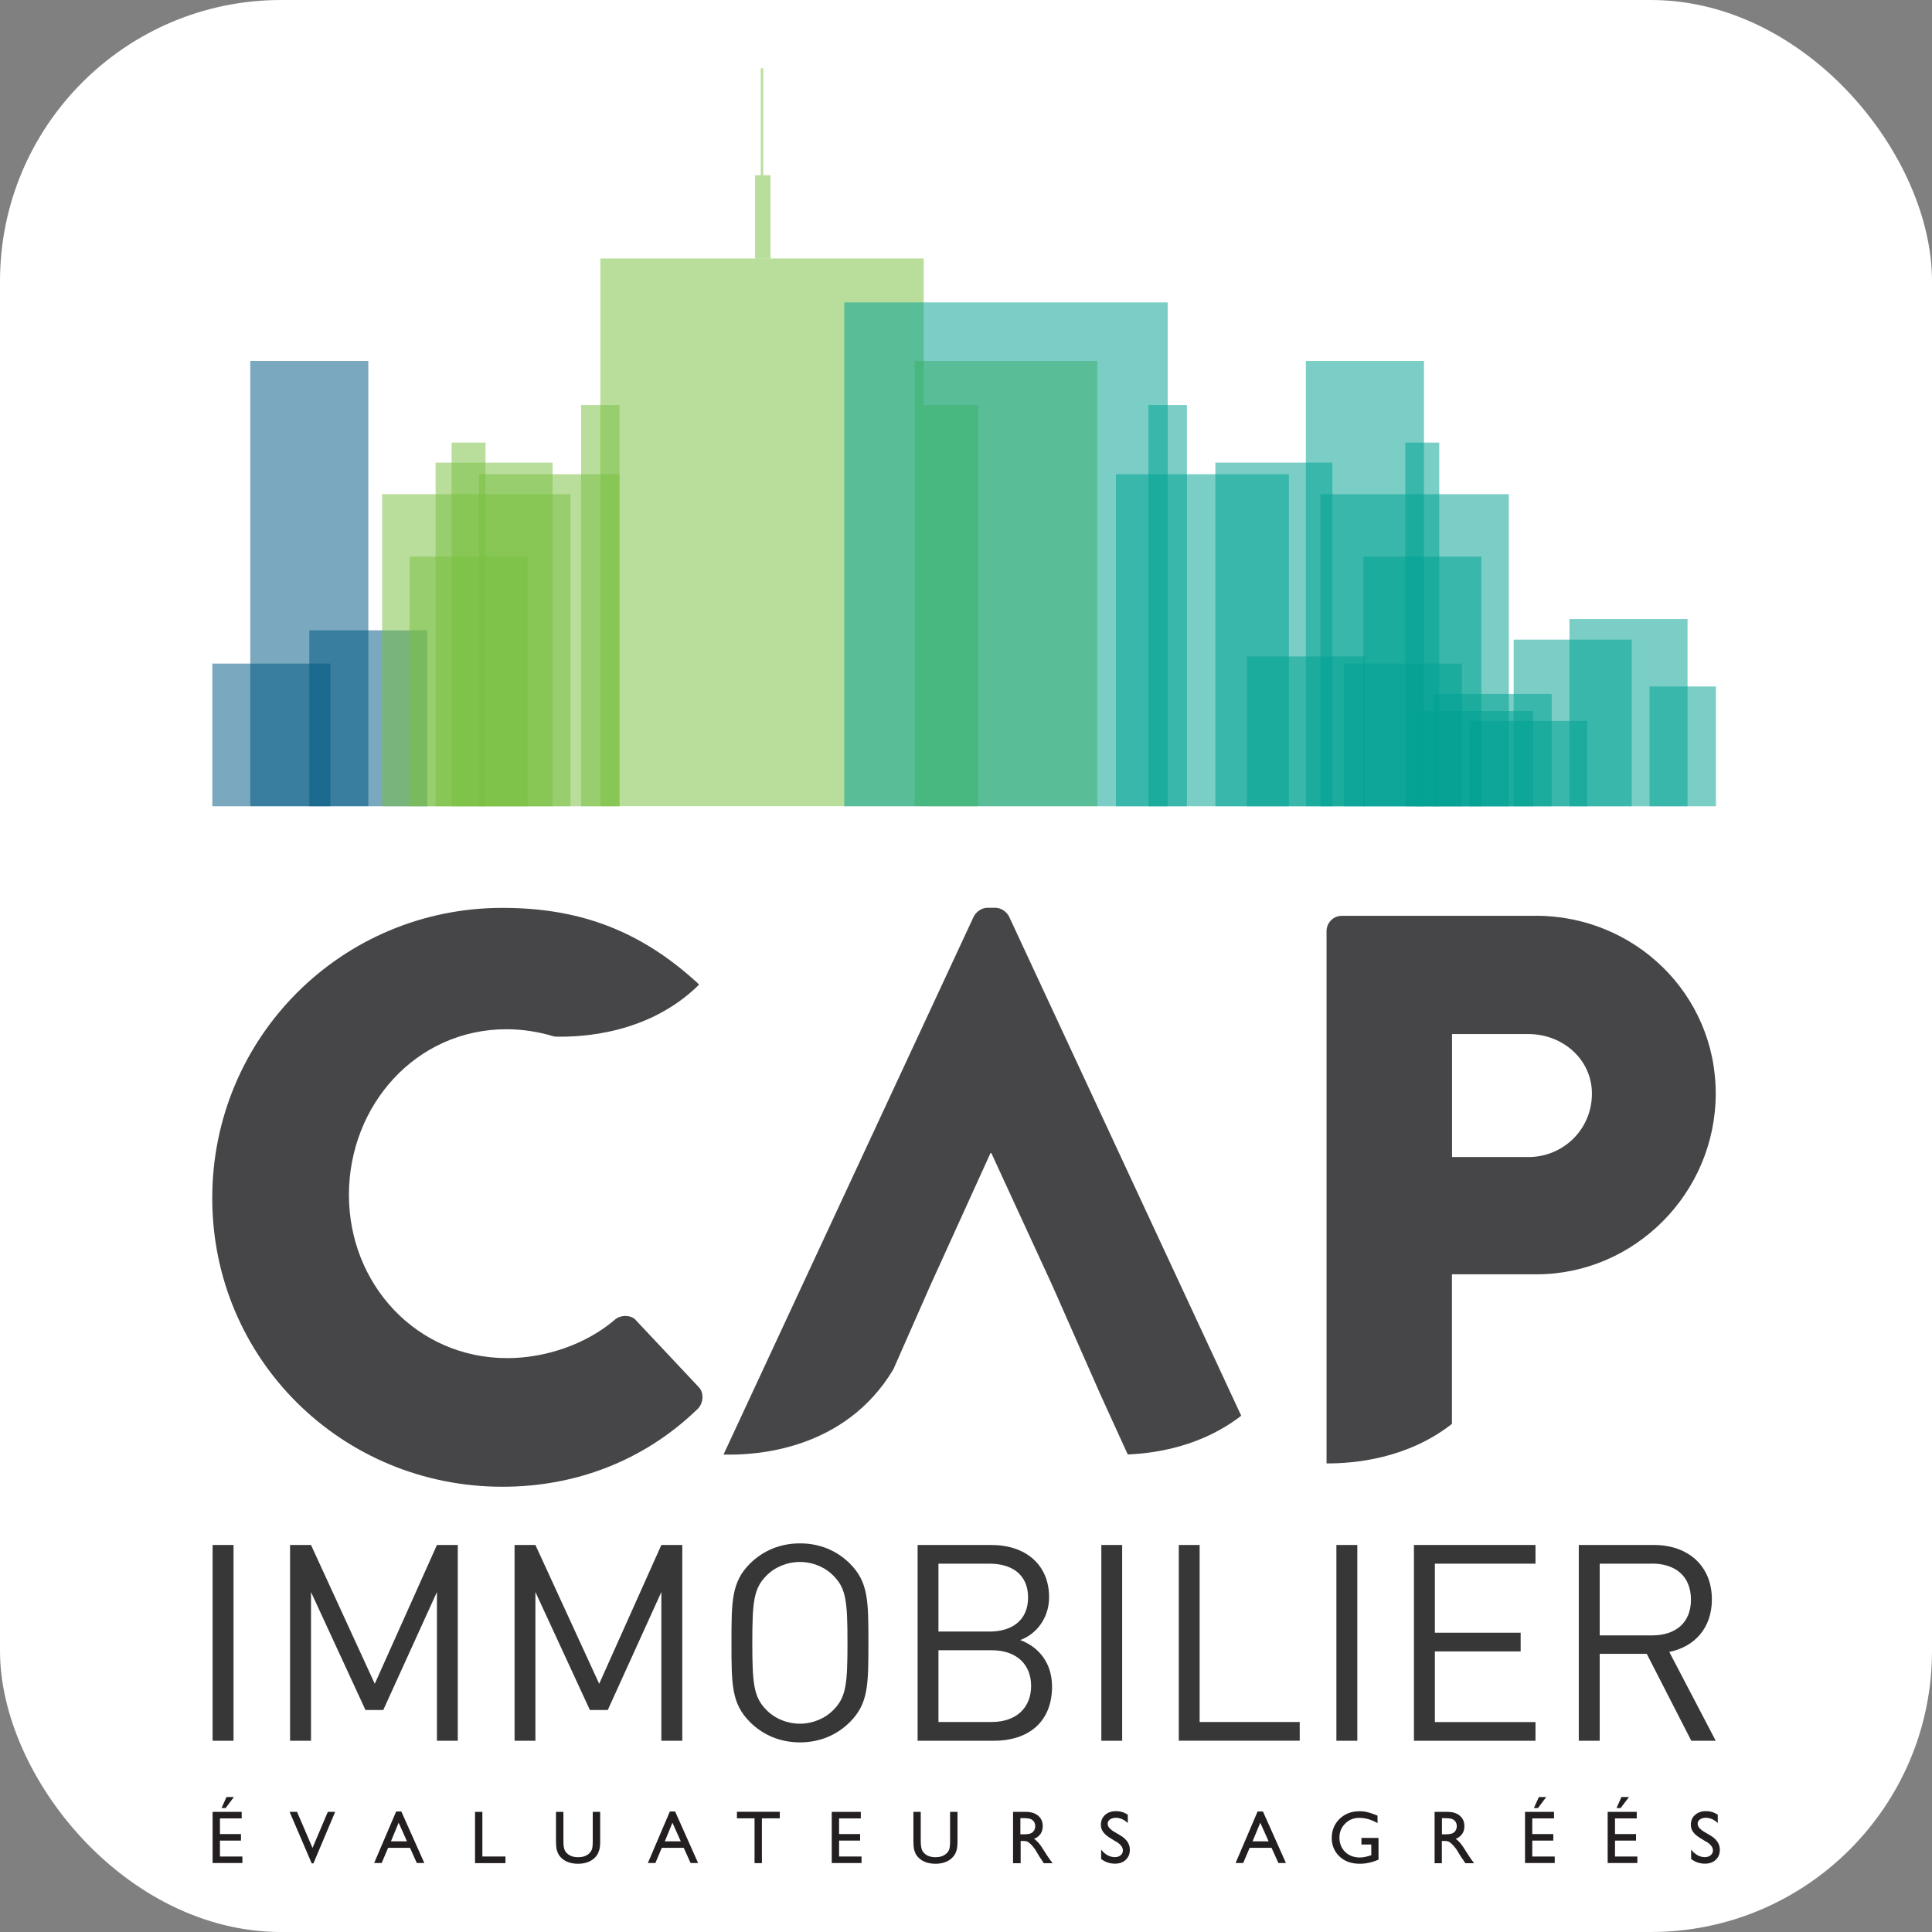
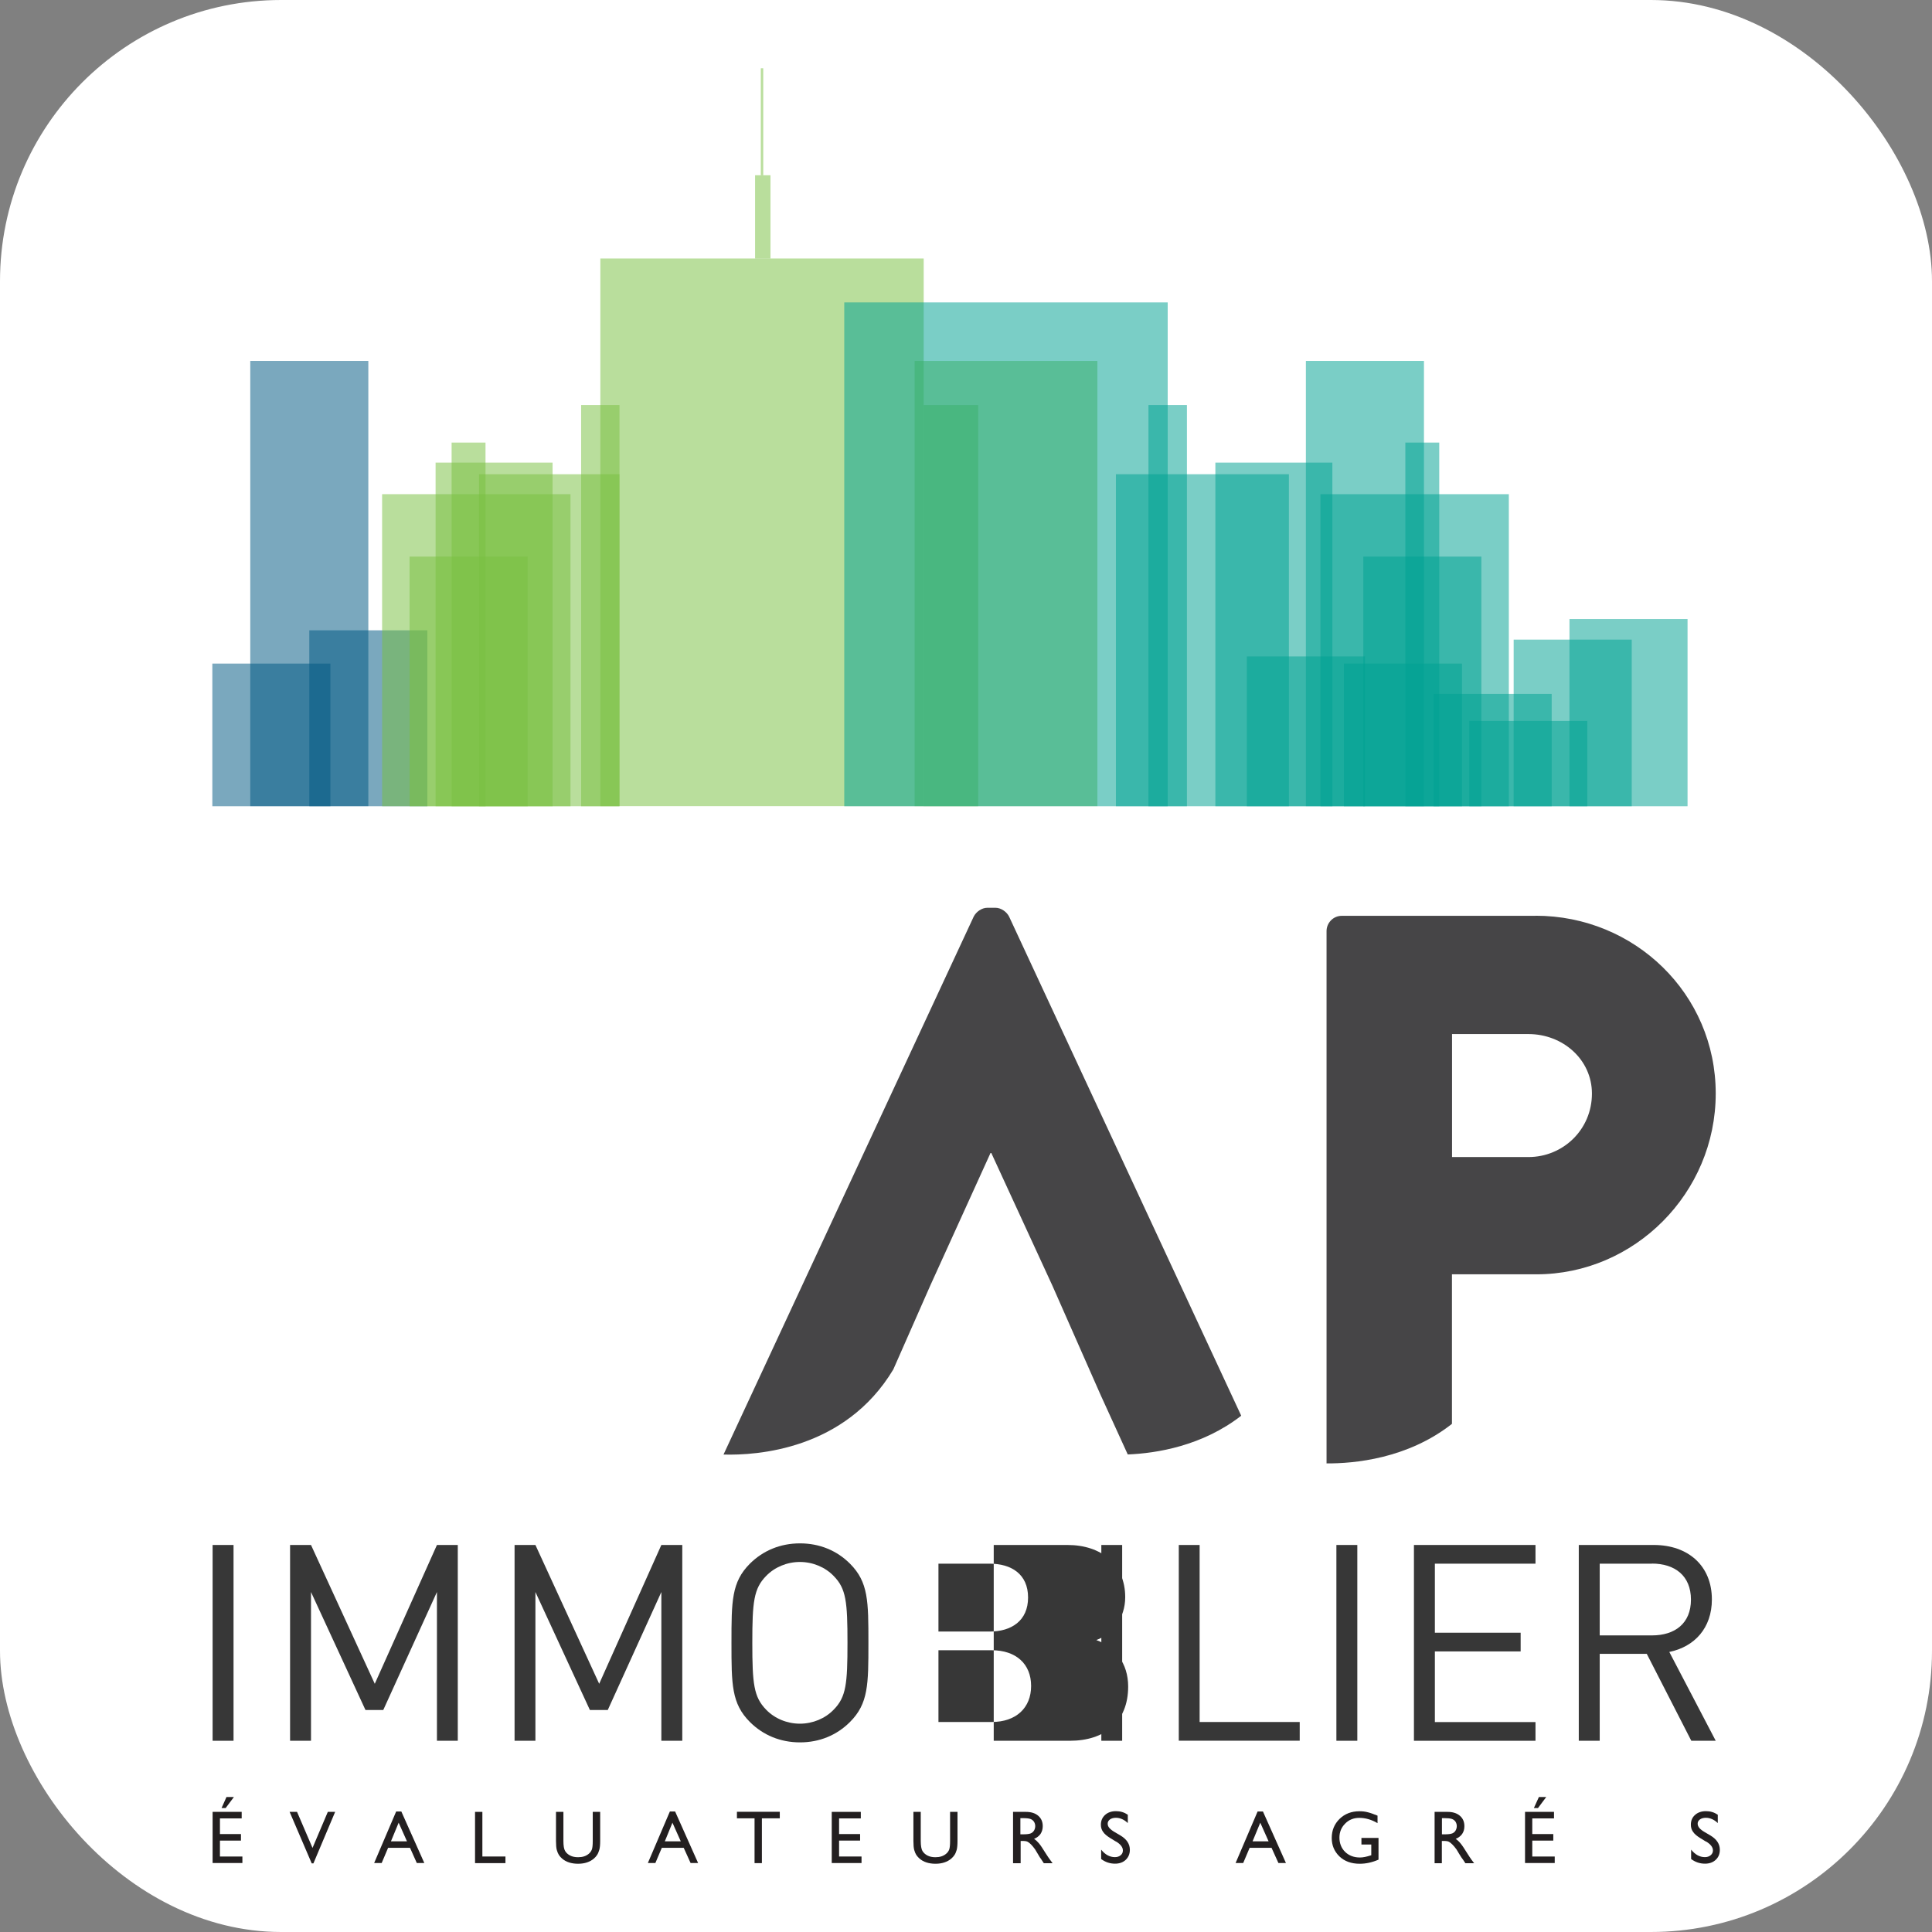
<svg xmlns="http://www.w3.org/2000/svg" id="Layer_1" data-name="Layer 1" width="216" height="216" viewBox="0 0 216 216">
  <rect x="0" y="0" width="216" height="216" fill="#808080" stroke="none" />
  <rect width="216" height="216" rx="31.43" ry="31.43" style="fill: #fff;" />
  <g>
    <rect x="146" y="40.35" width="13.2" height="49.78" style="fill: #00a292; opacity: .52;" />
    <rect x="150.25" y="74.19" width="13.2" height="15.95" style="fill: #00a292; opacity: .52;" />
    <rect x="160.28" y="77.58" width="13.2" height="12.56" style="fill: #00a292; opacity: .52;" />
    <rect x="164.27" y="80.6" width="13.19" height="9.54" style="fill: #00a292; opacity: .52;" />
-     <rect x="158.21" y="79.49" width="13.2" height="10.65" style="fill: #00a292; opacity: .52;" />
    <rect x="169.23" y="71.51" width="13.2" height="18.63" style="fill: #00a292; opacity: .52;" />
    <rect x="175.47" y="69.21" width="13.2" height="20.93" style="fill: #00a292; opacity: .52;" />
-     <rect x="184.42" y="76.75" width="7.42" height="13.39" style="fill: #00a292; opacity: .52;" />
    <rect x="139.4" y="73.39" width="13.2" height="16.75" style="fill: #00a292; opacity: .52;" />
    <rect x="152.42" y="62.23" width="13.2" height="27.91" style="fill: #00a292; opacity: .52;" />
    <rect x="147.63" y="55.25" width="21.06" height="34.89" style="fill: #00a292; opacity: .52;" />
    <rect x="157.12" y="49.48" width="3.79" height="40.66" style="fill: #00a292; opacity: .52;" />
    <g>
      <path d="m171.69,102.39h-21.67c-.99,0-1.71.81-1.71,1.71v59.51s0,0,0,0c3.04.02,9.03-.5,14.02-4.42v-16.72h9.44c10.97,0,20.05-9.08,20.05-20.22s-9.08-19.87-20.13-19.87Zm-.81,26.97h-8.54v-13.75h8.54c3.87,0,7.1,2.87,7.1,6.65,0,4.04-3.24,7.1-7.1,7.1Z" style="fill: #464547;" />
      <g>
        <path d="m23.77,202.57h3.25v.73h-2.43v1.75h2.35v.73h-2.35v1.78h2.51v.73h-3.33v-5.72Zm2.38-1.66l-.92,1.23h-.46l.55-1.23h.83Z" style="fill: #231f20;" />
        <path d="m36.65,202.57h.82l-2.43,5.76h-.19l-2.47-5.76h.83l1.73,4.03,1.71-4.03Z" style="fill: #231f20;" />
        <path d="m44.29,202.53h.58l2.57,5.76h-.84l-.76-1.7h-2.45l-.72,1.7h-.84l2.46-5.76Zm1.21,3.33l-.93-2.08-.86,2.08h1.78Z" style="fill: #231f20;" />
        <path d="m53.11,202.57h.82v4.99h2.58v.74h-3.4v-5.73Z" style="fill: #231f20;" />
        <path d="m66.27,202.57h.83v3.25c0,.44-.03.77-.1,1-.07.22-.14.41-.24.56-.1.15-.21.28-.35.4-.45.39-1.05.59-1.78.59s-1.35-.19-1.8-.59c-.14-.12-.25-.25-.35-.4-.09-.15-.17-.33-.23-.55-.06-.22-.09-.56-.09-1.02v-3.24h.83v3.25c0,.54.06.91.19,1.12.12.21.31.38.56.51.25.13.55.19.89.19.49,0,.88-.12,1.19-.38.16-.13.27-.29.35-.48.07-.19.1-.51.1-.96v-3.25Z" style="fill: #231f20;" />
        <path d="m74.9,202.53h.58l2.57,5.76h-.84l-.77-1.7h-2.45l-.72,1.7h-.84l2.46-5.76Zm1.21,3.33l-.93-2.08-.85,2.08h1.78Z" style="fill: #231f20;" />
        <path d="m82.39,202.56h4.79v.73h-2v5.01h-.82v-5.01h-1.97v-.73Z" style="fill: #231f20;" />
        <path d="m92.99,202.57h3.25v.73h-2.43v1.75h2.35v.73h-2.35v1.78h2.51v.73h-3.33v-5.72Z" style="fill: #231f20;" />
        <path d="m106.23,202.57h.82v3.25c0,.44-.03.77-.09,1-.07.22-.14.41-.24.56-.1.15-.21.28-.35.4-.45.39-1.05.59-1.78.59s-1.35-.19-1.8-.59c-.13-.12-.25-.25-.35-.4-.09-.15-.17-.33-.23-.55-.06-.22-.09-.56-.09-1.02v-3.24h.82v3.25c0,.54.07.91.19,1.12.13.21.31.38.56.51.25.13.55.19.89.19.49,0,.88-.12,1.19-.38.16-.13.28-.29.35-.48.07-.19.1-.51.1-.96v-3.25Z" style="fill: #231f20;" />
        <path d="m113.26,208.3v-5.73h1.43c.58,0,1.04.14,1.38.43.34.29.51.67.51,1.17,0,.34-.09.62-.25.87-.17.24-.41.42-.72.55.19.12.36.28.54.49.18.21.42.57.74,1.09.21.32.36.57.49.73l.3.41h-.98l-.25-.38s-.02-.04-.04-.07l-.16-.22-.25-.42-.27-.45c-.17-.24-.32-.42-.46-.56-.14-.14-.27-.24-.38-.3-.11-.06-.3-.09-.57-.09h-.21v2.49h-.82Zm1.06-5.03h-.24v1.81h.31c.42,0,.7-.04.86-.11.16-.07.27-.18.36-.32.08-.14.13-.31.13-.49s-.05-.34-.14-.49c-.1-.14-.23-.25-.4-.31-.18-.06-.46-.09-.87-.09Z" style="fill: #231f20;" />
        <path d="m124.78,205.9l-.62-.38c-.39-.24-.67-.47-.83-.71-.17-.23-.25-.5-.25-.8,0-.45.16-.82.47-1.1.31-.28.72-.42,1.22-.42s.92.13,1.32.4v.93c-.41-.39-.86-.59-1.33-.59-.27,0-.49.06-.66.18-.17.13-.26.28-.26.48,0,.17.06.33.19.48.13.15.33.31.61.47l.63.37c.7.42,1.05.95,1.05,1.6,0,.46-.16.83-.46,1.12-.31.29-.71.43-1.2.43-.57,0-1.08-.17-1.55-.52v-1.05c.44.56.96.84,1.54.84.26,0,.47-.07.64-.21.17-.14.25-.32.25-.54,0-.35-.25-.68-.75-.99Z" style="fill: #231f20;" />
        <path d="m140.62,202.53h.58l2.57,5.76h-.84l-.77-1.7h-2.45l-.72,1.7h-.85l2.46-5.76Zm1.21,3.33l-.93-2.08-.86,2.08h1.79Z" style="fill: #231f20;" />
        <path d="m152.2,205.48h1.92v2.43c-.71.31-1.41.46-2.1.46-.95,0-1.71-.28-2.28-.83-.57-.56-.85-1.24-.85-2.05,0-.86.3-1.57.88-2.14.59-.57,1.33-.85,2.22-.85.32,0,.62.03.92.11.29.07.65.2,1.1.38v.84c-.68-.4-1.36-.59-2.04-.59-.63,0-1.16.21-1.58.64-.43.43-.64.95-.64,1.57s.21,1.18.64,1.6c.43.41.98.62,1.66.62.33,0,.72-.08,1.18-.23l.08-.02v-1.2h-1.1v-.73Z" style="fill: #231f20;" />
        <path d="m160.39,208.3v-5.73h1.44c.58,0,1.04.14,1.38.43.34.29.51.67.51,1.17,0,.34-.08.62-.25.87-.17.24-.41.42-.72.55.18.12.36.28.53.49.18.21.42.57.74,1.09.21.32.36.57.48.73l.31.41h-.98l-.25-.38s-.02-.04-.05-.07l-.16-.22-.26-.42-.27-.45c-.17-.24-.33-.42-.47-.56-.14-.14-.27-.24-.38-.3-.11-.06-.3-.09-.57-.09h-.22v2.49h-.82Zm1.07-5.03h-.25v1.81h.31c.42,0,.7-.04.86-.11.16-.07.28-.18.36-.32.08-.14.13-.31.13-.49s-.05-.34-.14-.49c-.1-.14-.23-.25-.41-.31-.17-.06-.46-.09-.86-.09Z" style="fill: #231f20;" />
        <path d="m170.49,202.57h3.25v.73h-2.43v1.75h2.35v.73h-2.35v1.78h2.51v.73h-3.32v-5.72Zm2.38-1.66l-.92,1.23h-.46l.56-1.23h.83Z" style="fill: #231f20;" />
-         <path d="m179.74,202.57h3.25v.73h-2.43v1.75h2.35v.73h-2.35v1.78h2.5v.73h-3.32v-5.72Zm2.38-1.66l-.93,1.23h-.46l.55-1.23h.84Z" style="fill: #231f20;" />
        <path d="m190.74,205.9l-.62-.38c-.39-.24-.67-.47-.83-.71-.17-.23-.25-.5-.25-.8,0-.45.15-.82.47-1.1.31-.28.72-.42,1.22-.42s.92.13,1.32.4v.93c-.41-.39-.86-.59-1.33-.59-.27,0-.49.06-.66.18-.17.13-.26.28-.26.48,0,.17.07.33.19.48.13.15.33.31.61.47l.63.37c.7.42,1.05.95,1.05,1.6,0,.46-.15.83-.46,1.12-.31.29-.71.43-1.2.43-.57,0-1.08-.17-1.55-.52v-1.05c.45.56.96.84,1.54.84.25,0,.47-.07.64-.21.17-.14.26-.32.26-.54,0-.35-.25-.68-.75-.99Z" style="fill: #231f20;" />
        <path d="m126.09,162.61c3.23-.13,8.33-.95,12.68-4.33l-25.95-55.8c-.27-.54-.9-.99-1.53-.99h-.9c-.63,0-1.26.45-1.53.99l-27.97,60.14c3.73.11,13.59-.53,18.98-9.51l4.13-9.37,6.74-14.83h.09l6.83,14.83,5.39,12.22,3.03,6.64Z" style="fill: #464547;" />
-         <path d="m71.11,147.61c-.54-.63-1.71-.63-2.34-.09-3.24,2.79-7.82,4.32-12.05,4.32-10.16,0-17.71-8.27-17.71-18.25s7.46-18.52,17.62-18.52c1.81,0,3.62.29,5.36.82,3.09.1,10.61-.31,16.16-5.8-.07-.08-.13-.16-.21-.23-6.11-5.57-12.77-8.36-21.76-8.36-17.98,0-32.45,14.47-32.45,32.45s14.47,32.27,32.45,32.27c8,0,15.73-2.79,21.84-8.72.63-.63.72-1.8.09-2.43l-7.01-7.46Z" style="fill: #464547;" />
        <rect x="27.98" y="40.35" width="13.2" height="49.78" style="fill: #005984; opacity: .52;" />
        <rect x="67.12" y="28.9" width="36.15" height="61.23" style="fill: #7ac143; opacity: .52;" />
        <rect x="53.56" y="53.02" width="15.7" height="37.12" style="fill: #7ac143; opacity: .52;" />
        <rect x="103.27" y="45.28" width="6.09" height="44.86" style="fill: #7ac143; opacity: .52;" />
        <rect x="64.97" y="45.28" width="4.29" height="44.86" style="fill: #7ac143; opacity: .52;" />
        <rect x="48.7" y="51.72" width="13.08" height="38.42" style="fill: #7ac143; opacity: .52;" />
        <rect x="84.42" y="19.59" width="1.72" height="9.31" style="fill: #7ac143; opacity: .52;" />
        <rect x="85.06" y="7.63" width=".27" height="11.96" style="fill: #7ac143; opacity: .52;" />
        <rect x="23.74" y="74.19" width="13.2" height="15.95" style="fill: #005984; opacity: .52;" />
        <rect x="34.58" y="70.47" width="13.2" height="19.67" style="fill: #005984; opacity: .52;" />
        <rect x="45.79" y="62.23" width="13.2" height="27.91" style="fill: #7ac143; opacity: .52;" />
        <rect x="42.72" y="55.25" width="21.06" height="34.89" style="fill: #7ac143; opacity: .52;" />
        <rect x="50.49" y="49.48" width="3.79" height="40.66" style="fill: #7ac143; opacity: .52;" />
        <rect x="102.26" y="40.35" width="20.43" height="49.78" style="fill: #7ac143; opacity: .52;" />
        <rect x="94.39" y="33.81" width="36.16" height="56.33" style="fill: #00a292; opacity: .52;" />
        <rect x="124.76" y="53.02" width="19.34" height="37.12" style="fill: #00a292; opacity: .52;" />
        <rect x="128.4" y="45.28" width="4.3" height="44.86" style="fill: #00a292; opacity: .52;" />
        <rect x="135.88" y="51.72" width="13.08" height="38.42" style="fill: #00a292; opacity: .52;" />
        <g>
          <path d="m23.77,194.62v-21.89h2.34v21.89h-2.34Z" style="fill: #373737;" />
          <path d="m48.85,194.62v-16.63l-6,13.19h-1.99l-6.09-13.19v16.63h-2.34v-21.89h2.34l7.13,15.52,6.95-15.52h2.33v21.89h-2.33Z" style="fill: #373737;" />
          <path d="m73.94,194.62v-16.63l-5.99,13.19h-2l-6.09-13.19v16.63h-2.33v-21.89h2.33l7.13,15.52,6.95-15.52h2.34v21.89h-2.34Z" style="fill: #373737;" />
          <path d="m95.03,192.52c-1.48,1.48-3.41,2.28-5.59,2.28s-4.12-.8-5.6-2.28c-2.06-2.06-2.06-4.21-2.06-8.85s0-6.79,2.06-8.85c1.48-1.47,3.41-2.27,5.6-2.27s4.12.8,5.59,2.27c2.06,2.06,2.06,4.21,2.06,8.85s0,6.79-2.06,8.85Zm-1.82-16.32c-.95-.99-2.34-1.57-3.78-1.57s-2.83.58-3.78,1.57c-1.38,1.41-1.54,2.89-1.54,7.47s.16,6.05,1.54,7.47c.95.99,2.34,1.57,3.78,1.57s2.83-.58,3.78-1.57c1.39-1.41,1.54-2.89,1.54-7.47s-.15-6.06-1.54-7.47Z" style="fill: #373737;" />
-           <path d="m111.1,194.62h-8.51v-21.89h8.24c3.81,0,6.46,2.18,6.46,5.84,0,2.3-1.39,4.12-3.23,4.79,2.09.77,3.56,2.58,3.56,5.2,0,3.96-2.64,6.06-6.52,6.06Zm-.46-19.8h-5.72v7.59h5.72c2.43,0,4.3-1.2,4.3-3.81s-1.87-3.78-4.3-3.78Zm.24,9.68h-5.96v8.02h5.96c2.71,0,4.4-1.57,4.4-4.03s-1.69-3.99-4.4-3.99Z" style="fill: #373737;" />
+           <path d="m111.1,194.62v-21.89h8.24c3.81,0,6.46,2.18,6.46,5.84,0,2.3-1.39,4.12-3.23,4.79,2.09.77,3.56,2.58,3.56,5.2,0,3.96-2.64,6.06-6.52,6.06Zm-.46-19.8h-5.72v7.59h5.72c2.43,0,4.3-1.2,4.3-3.81s-1.87-3.78-4.3-3.78Zm.24,9.68h-5.96v8.02h5.96c2.71,0,4.4-1.57,4.4-4.03s-1.69-3.99-4.4-3.99Z" style="fill: #373737;" />
          <path d="m123.13,194.62v-21.89h2.33v21.89h-2.33Z" style="fill: #373737;" />
          <path d="m131.79,194.62v-21.89h2.33v19.79h11.19v2.09h-13.52Z" style="fill: #373737;" />
          <path d="m149.41,194.62v-21.89h2.34v21.89h-2.34Z" style="fill: #373737;" />
          <path d="m158.08,194.62v-21.89h13.59v2.09h-11.25v7.72h9.59v2.09h-9.59v7.9h11.25v2.09h-13.59Z" style="fill: #373737;" />
          <path d="m189.09,194.62l-4.98-9.72h-5.26v9.72h-2.34v-21.89h8.39c3.81,0,6.49,2.3,6.49,6.09,0,3.2-1.94,5.29-4.76,5.87l5.19,9.93h-2.73Zm-4.4-19.8h-5.84v8.02h5.84c2.55,0,4.36-1.32,4.36-4s-1.81-4.03-4.36-4.03Z" style="fill: #373737;" />
        </g>
      </g>
    </g>
  </g>
</svg>